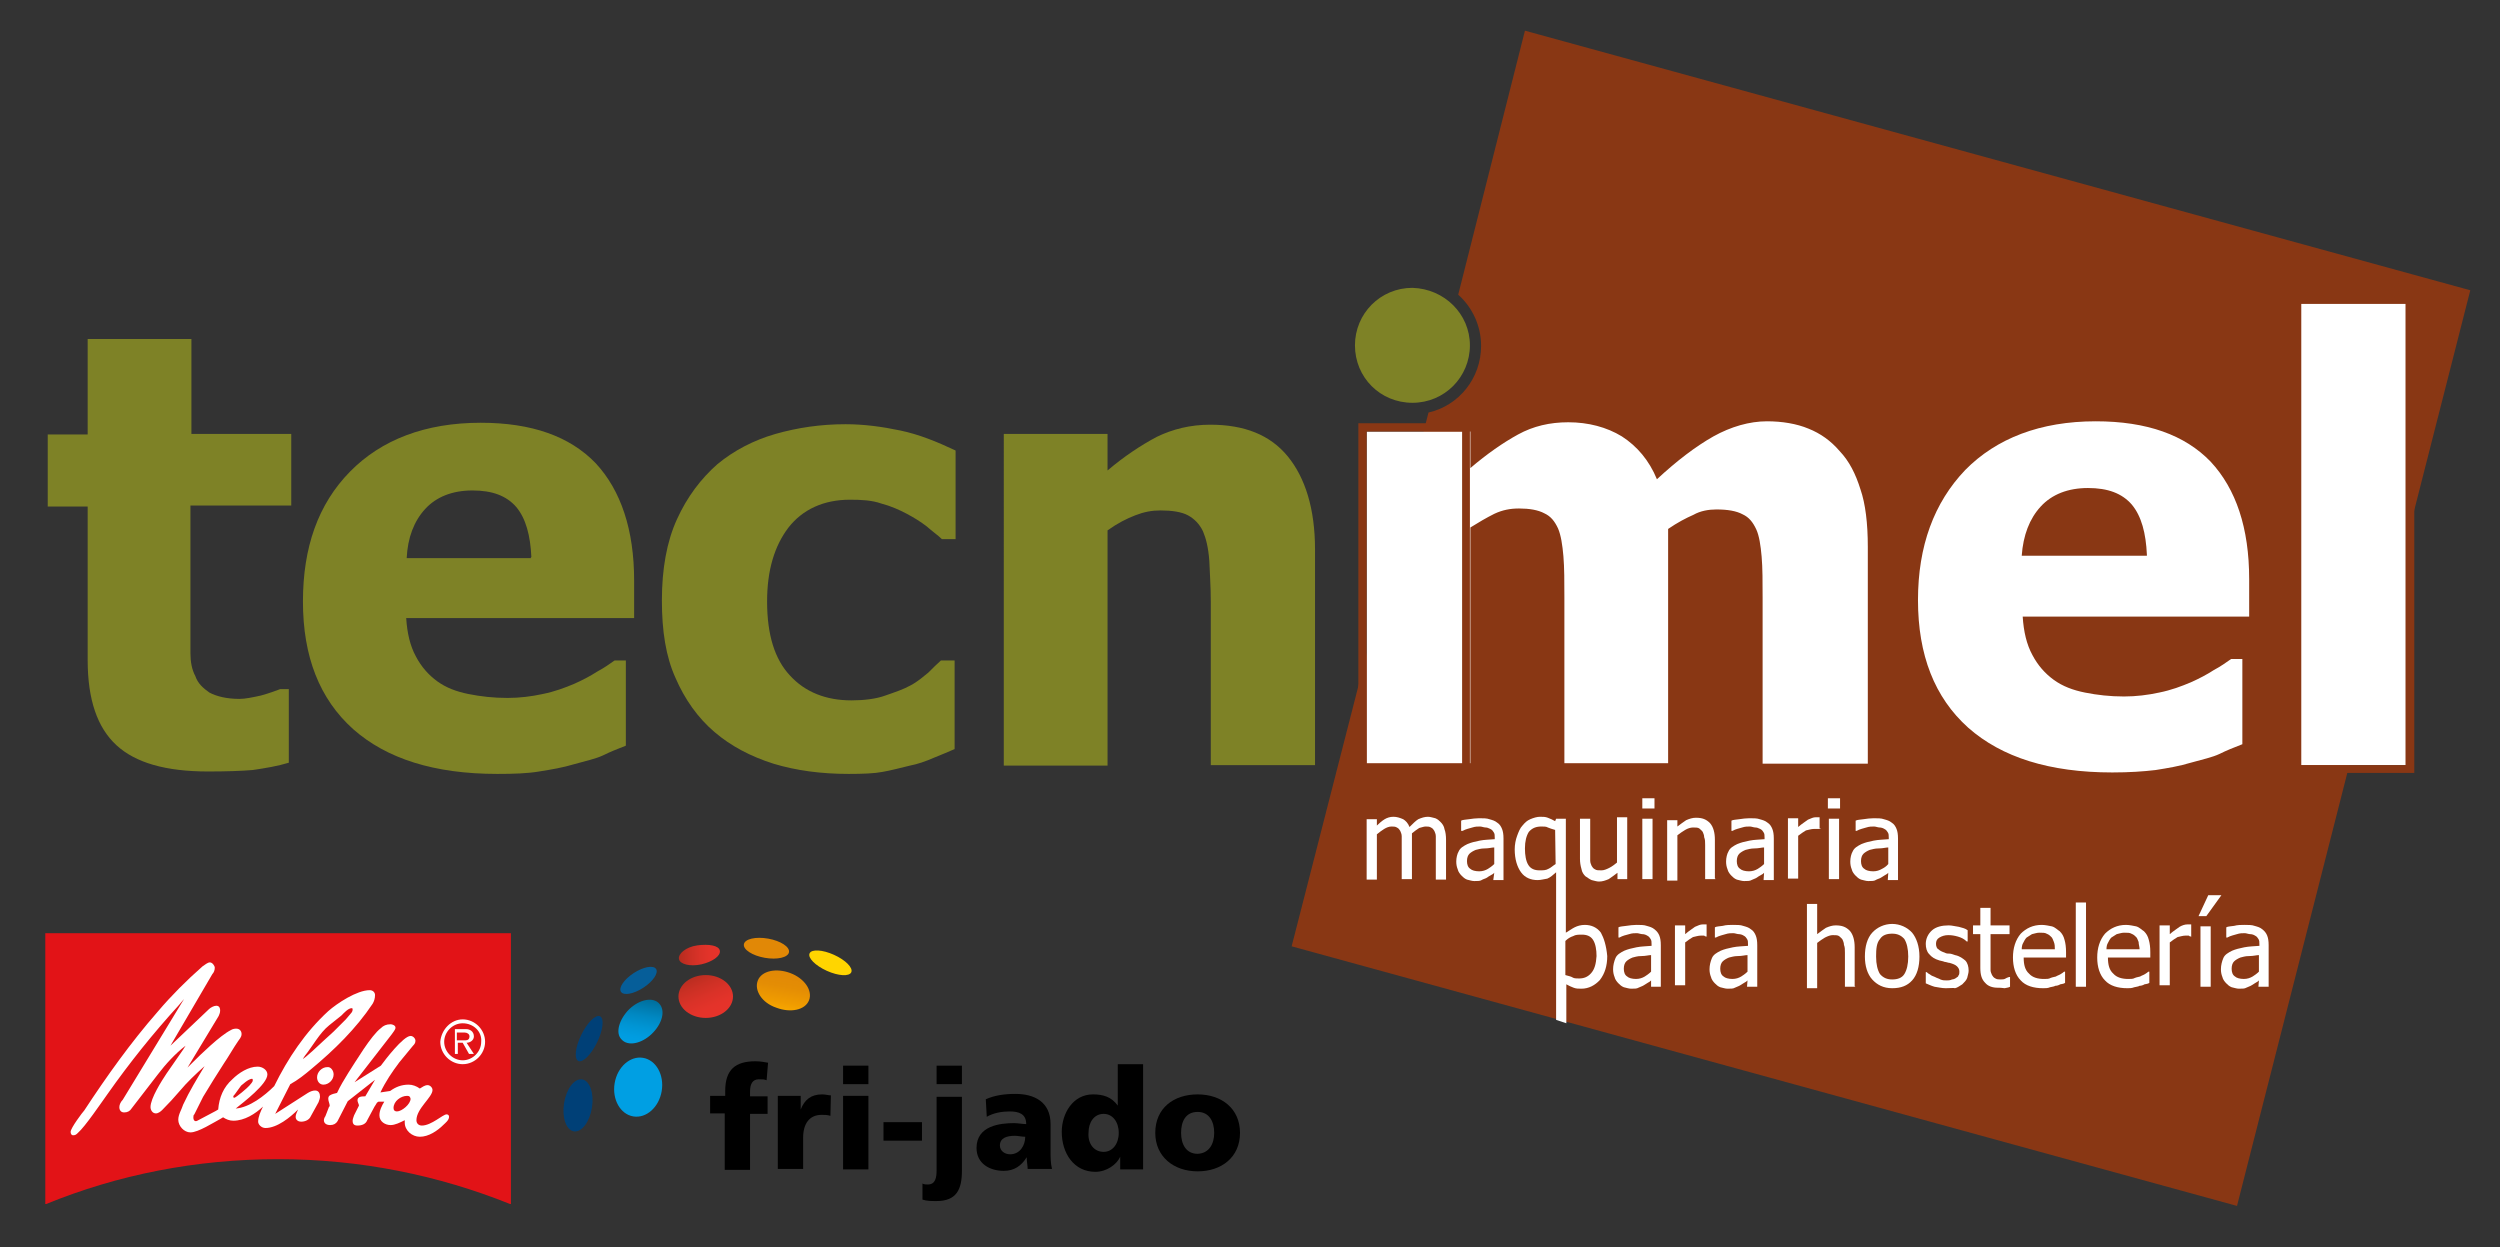
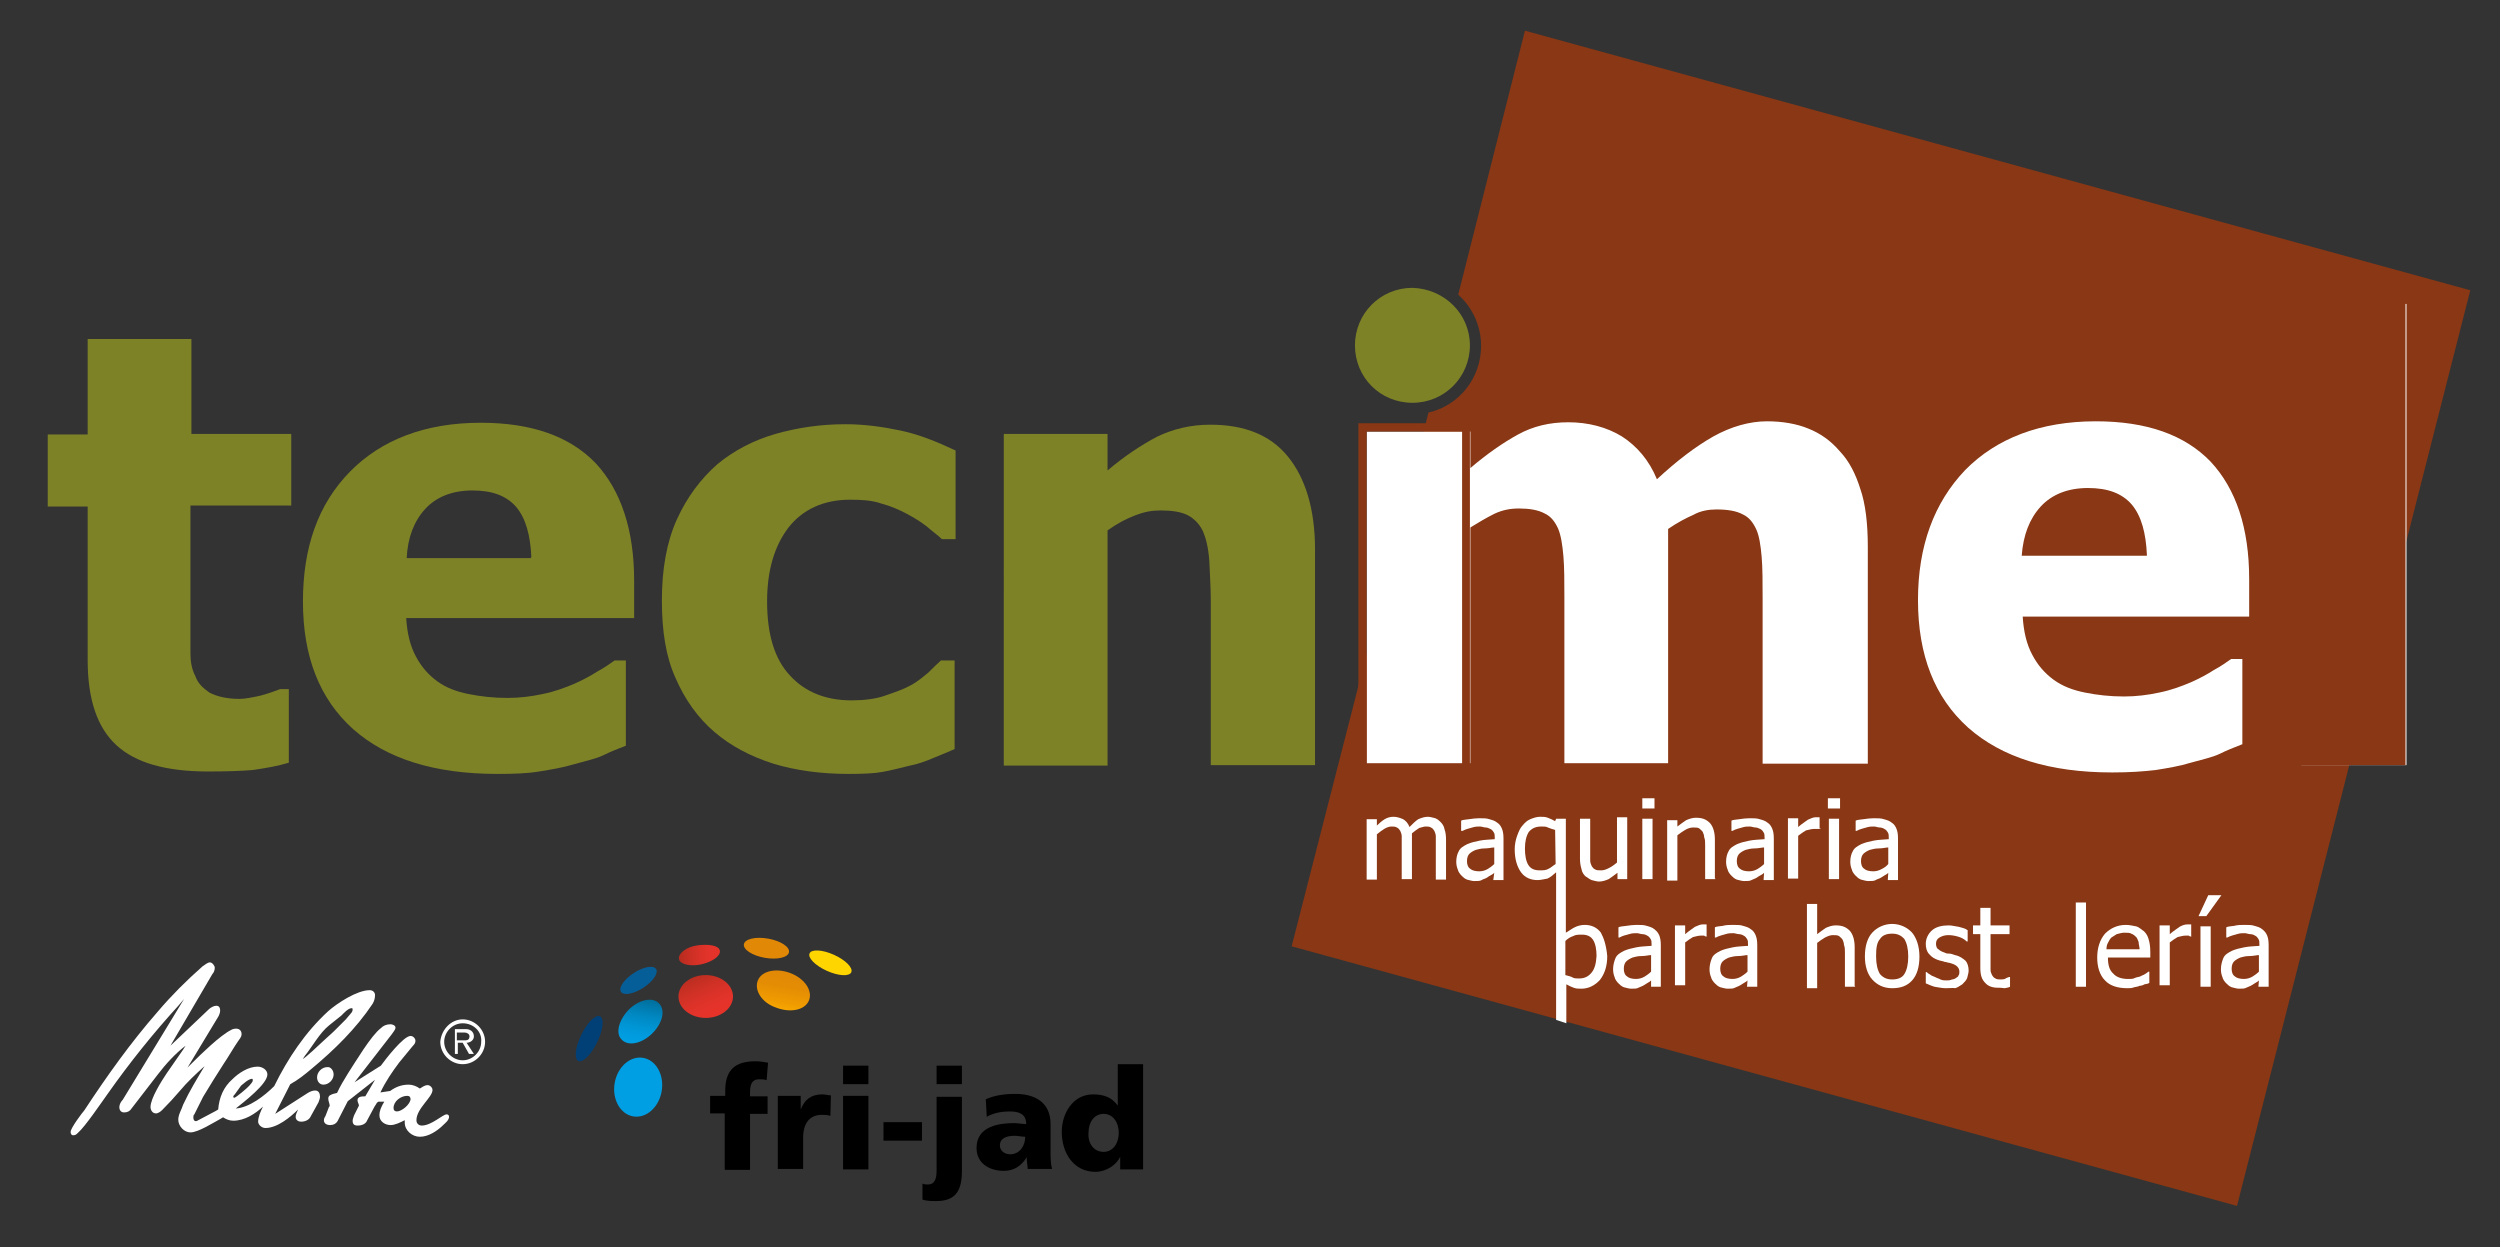
<svg xmlns="http://www.w3.org/2000/svg" version="1.1" id="Capa_1" x="0px" y="0px" viewBox="0 0 513.3 256.1" style="enable-background:new 0 0 513.3 256.1;" xml:space="preserve">
  <rect x="0" y="0" width="513.3" height="256.1" fill="#333333" stroke="none" />
  <style type="text/css">
	.st0{fill:#893714;}
	.st1{fill:#7E8226;}
	.st2{fill:#FFFFFF;}
	.st3{fill:#E21317;}
	.st4{fill:#009FE3;}
	.st5{fill:url(#SVGID_1_);}
	.st6{fill:#004077;}
	.st7{fill:#065E99;}
	.st8{fill:url(#SVGID_2_);}
	.st9{fill:url(#SVGID_3_);}
	.st10{fill:url(#SVGID_4_);}
	.st11{fill:#E18806;}
	.st12{fill:#FFD500;}
</style>
  <path class="st0" d="M313.1,6.3l-13.7,54.2c2.9,2.6,4.7,6.4,4.7,10.5c0,6.7-4.6,12.3-10.8,13.7l-28.1,109.6l194.1,53.3l47.9-188  L313.1,6.3z" />
  <path class="st1" d="M301.8,70.9c0,6.5-5.2,11.8-11.8,11.8s-11.8-5.2-11.8-11.8c0-6.5,5.2-11.8,11.8-11.8  C296.6,59.3,301.8,64.5,301.8,70.9" />
  <path class="st1" d="M42.7,158.4c-8.7,0-14.9-1.8-18.8-5.4c-3.9-3.6-5.9-9.3-5.9-17.5V104H9.8V89.2H18V69.6h21.3v19.5h20.5v14.7  H39.1v24.1c0,2.5,0,4.4,0,6.2c0,1.8,0.3,3.4,1,4.7c0.5,1.5,1.6,2.5,2.9,3.4c1.5,0.8,3.6,1.3,6.2,1.3c1.1,0,2.6-0.3,4.4-0.7  c1.8-0.5,3.1-1,3.9-1.3h1.8v15.1c-2.3,0.7-4.7,1.1-7.4,1.5C49.5,158.3,46.4,158.4,42.7,158.4" />
  <path class="st1" d="M102.1,158.9c-12.9,0-22.7-3.1-29.6-9.2c-6.9-6.2-10.3-14.9-10.3-26.2c0-11.1,3.1-20,9.7-26.7  c6.4-6.5,15.4-10,26.8-10c10.5,0,18.3,2.8,23.6,8.3c5.2,5.6,7.9,13.7,7.9,24.1v7.7H83.4c0.2,3.1,0.8,5.7,2,7.9  c1.1,2.1,2.6,3.8,4.4,5.1s3.9,2.1,6.4,2.6c2.5,0.5,5.1,0.8,8,0.8c2.5,0,4.9-0.3,7.2-0.8c2.5-0.5,4.6-1.3,6.5-2.1  c1.8-0.8,3.3-1.6,4.7-2.5c1.5-0.8,2.6-1.6,3.6-2.3h2.3v17.5c-1.8,0.7-3.3,1.3-4.7,2c-1.5,0.7-3.4,1.1-5.9,1.8  c-2.3,0.7-4.7,1.1-7.2,1.5C108.4,158.8,105.5,158.9,102.1,158.9 M109.1,114.4c-0.2-4.4-1.1-7.9-3.1-10.3c-2-2.3-4.9-3.4-9-3.4  c-4.1,0-7.4,1.3-9.7,3.8s-3.6,5.9-3.8,10.1h25.5V114.4z" />
  <path class="st1" d="M174.2,158.9c-5.6,0-10.8-0.7-15.4-2.1c-4.7-1.5-8.7-3.6-12.1-6.5s-6.1-6.7-8-11.1c-2-4.4-2.8-9.7-2.8-15.9  c0-6.5,1-12.1,3.1-16.7c2.1-4.6,4.9-8.3,8.3-11.3c3.4-2.8,7.4-4.9,11.9-6.2c4.6-1.3,9.3-2,14.4-2c3.8,0,7.5,0.5,11.3,1.3  c3.8,0.8,7.5,2.3,11.3,4.1v18.2h-2.8c-0.8-0.8-2-1.6-3.1-2.6c-1.3-1-2.6-1.8-4.1-2.6s-3.3-1.6-5.2-2.1c-2-0.7-4.1-0.8-6.5-0.8  c-5.4,0-9.7,2-12.6,5.7c-2.9,3.8-4.4,8.8-4.4,15.2c0,6.9,1.6,11.9,4.7,15.2c3.1,3.4,7.4,5.1,12.6,5.1c2.6,0,5.1-0.3,7-1  c2-0.7,3.8-1.3,5.2-2.1c1.5-0.8,2.6-1.8,3.6-2.6c1-1,1.8-1.8,2.6-2.5h2.8v18.2c-1.1,0.5-2.6,1.1-4.3,1.8c-1.6,0.7-3.3,1.3-4.9,1.6  c-2.1,0.5-3.9,1-5.7,1.3C179.6,158.8,177.2,158.9,174.2,158.9" />
  <path class="st1" d="M269.9,157.1h-21.3v-33.7c0-2.8-0.2-5.6-0.3-8.2c-0.2-2.8-0.7-4.7-1.3-6.1c-0.7-1.5-1.8-2.6-3.1-3.3  c-1.3-0.7-3.3-1-5.6-1c-1.8,0-3.4,0.3-5.2,1c-1.8,0.7-3.6,1.6-5.7,3.1v48.3h-21.3V89.1h21.3v7.5c3.4-2.9,6.9-5.2,10.1-6.9  c3.3-1.6,6.9-2.5,11-2.5c7,0,12.3,2.1,15.9,6.5c3.6,4.4,5.6,10.8,5.6,19.1V157.1z" />
  <path class="st2" d="M361.9,156.8v-34c0-3.3,0-6.2-0.2-8.5c-0.2-2.3-0.5-4.3-1.1-5.6c-0.7-1.5-1.5-2.5-2.8-3.1c-1.3-0.7-3.1-1-5.4-1  c-1.6,0-3.3,0.3-4.7,1.1c-1.6,0.7-3.3,1.6-5.2,2.9v48.1h-21.3v-34c0-3.3,0-6.1-0.2-8.5c-0.2-2.3-0.5-4.3-1.1-5.7  c-0.7-1.5-1.5-2.5-2.8-3.1c-1.3-0.7-3.1-1-5.2-1c-1.8,0-3.4,0.3-5.1,1.1c-1.6,0.8-3.3,1.8-4.9,2.8v48.4h-21.3V88.6h21.3v7.5  c3.4-2.9,6.7-5.2,9.8-6.9s6.5-2.5,10.3-2.5c4.1,0,7.9,1,11,2.9c3.1,2,5.6,4.9,7.2,8.8c4.1-3.8,7.9-6.7,11.6-8.8  c3.6-2,7.4-3.1,11-3.1c3.1,0,6.1,0.5,8.5,1.5c2.5,1,4.6,2.5,6.4,4.6c2,2.1,3.3,4.7,4.3,7.9c1,2.9,1.5,6.9,1.5,11.8v44.5H361.9z" />
  <path class="st2" d="M433.7,158.6c-12.9,0-22.7-3.1-29.6-9.2c-6.9-6.2-10.3-14.9-10.3-26.2c0-11.1,3.3-20,9.7-26.7  c6.4-6.5,15.4-10,26.8-10c10.5,0,18.3,2.8,23.6,8.3c5.2,5.6,7.9,13.6,7.9,24.1v7.7h-46.5c0.2,3.1,0.8,5.7,2,7.9  c1.1,2.1,2.6,3.8,4.4,5.1c1.8,1.3,3.9,2.1,6.4,2.6c2.5,0.5,5.1,0.8,8,0.8c2.5,0,4.9-0.3,7.2-0.8c2.5-0.5,4.6-1.3,6.5-2.1  c1.8-0.8,3.3-1.6,4.7-2.5c1.5-0.8,2.6-1.6,3.6-2.3h2.3v17.5c-1.8,0.7-3.3,1.3-4.7,2c-1.5,0.7-3.4,1.1-5.9,1.8  c-2.3,0.7-4.7,1.1-7.2,1.5C440.1,158.4,437.2,158.6,433.7,158.6 M440.8,113.9c-0.2-4.4-1.1-7.9-3.1-10.3c-2-2.3-4.9-3.4-9-3.4  c-4.1,0-7.4,1.3-9.7,3.8c-2.3,2.5-3.6,5.9-3.9,10.1h25.7V113.9z" />
  <rect x="472.5" y="62.4" class="st2" width="21.6" height="94.7" />
  <path class="st0" d="M301.8,159.3h-22.9V86.9h22.9V159.3z M280.6,157.6h19.6v-69h-19.6V157.6z" />
-   <path class="st0" d="M470.5,60.4v98.3h25.2V60.4H470.5z M493.9,157.1H472V62.1h21.9V157.1z" />
+   <path class="st0" d="M470.5,60.4v98.3h25.2H470.5z M493.9,157.1H472V62.1h21.9V157.1z" />
  <path class="st2" d="M294.8,180.5v-7.2c0-0.7,0-1.1,0-1.6s-0.2-0.8-0.3-1.1c-0.2-0.3-0.3-0.5-0.7-0.7c-0.3-0.2-0.7-0.2-1.1-0.2  s-0.8,0.2-1.3,0.3c-0.5,0.3-1,0.7-1.5,1.1c0,0.2,0,0.3,0,0.5c0,0.2,0,0.3,0,0.7v8.2h-2.1v-7.2c0-0.7,0-1.1,0-1.6  c0-0.5-0.2-0.8-0.3-1.1c-0.2-0.3-0.3-0.5-0.7-0.7c-0.3-0.2-0.7-0.2-1.1-0.2c-0.5,0-1,0.2-1.5,0.5c-0.5,0.3-1,0.7-1.5,1.1v9.3h-2.1  v-12.4h2.1v1.3c0.5-0.5,1.1-1,1.6-1.3c0.5-0.3,1.1-0.5,1.8-0.5c0.7,0,1.3,0.2,2,0.5c0.5,0.3,1,0.8,1.3,1.6c0.7-0.7,1.3-1.3,1.8-1.6  c0.7-0.3,1.3-0.5,2-0.5c0.5,0,1,0.2,1.5,0.3c0.5,0.2,0.8,0.5,1.1,0.8c0.3,0.3,0.7,0.8,0.8,1.5c0.2,0.5,0.3,1.3,0.3,2.1v8.2h-2.1  V180.5z" />
  <path class="st2" d="M306.8,179.2c-0.2,0.2-0.3,0.3-0.7,0.5s-0.5,0.3-0.8,0.5c-0.3,0.2-0.8,0.3-1.1,0.5c-0.3,0.2-0.8,0.2-1.5,0.2  c-0.5,0-1-0.2-1.5-0.3c-0.5-0.2-0.8-0.5-1.1-0.8s-0.7-0.8-0.8-1.3c-0.2-0.5-0.3-1-0.3-1.6c0-0.8,0.2-1.6,0.5-2.1  c0.3-0.7,1-1.1,1.8-1.5c0.7-0.3,1.5-0.5,2.5-0.7c1-0.2,2-0.2,3.1-0.3v-0.3c0-0.5,0-0.8-0.2-1.1s-0.3-0.5-0.7-0.7s-0.7-0.3-1-0.3  c-0.3,0-0.8-0.2-1.1-0.2c-0.5,0-1,0-1.6,0.2s-1.3,0.3-2,0.7H300v-2.1c0.3-0.2,1-0.2,1.6-0.3s1.5-0.2,2.1-0.2c0.8,0,1.6,0,2.1,0.2  c0.7,0.2,1.1,0.3,1.6,0.7c0.5,0.3,0.8,0.8,1,1.3c0.2,0.5,0.3,1.1,0.3,2v8.5h-2.1L306.8,179.2L306.8,179.2z M306.8,177.4V174  c-0.5,0-1.1,0.2-2,0.2c-0.8,0-1.3,0.2-1.8,0.3c-0.5,0.2-1,0.5-1.3,0.8s-0.5,0.8-0.5,1.5s0.2,1.3,0.7,1.6c0.3,0.3,1,0.5,1.8,0.5  c0.7,0,1.3-0.2,1.8-0.5C305.8,178.2,306.3,177.9,306.8,177.4" />
  <path class="st2" d="M334.2,180.5h-2.1v-1.3c-0.7,0.5-1.3,1-1.8,1.3c-0.7,0.3-1.3,0.5-2,0.5c-0.5,0-1-0.2-1.5-0.3  c-0.5-0.2-0.8-0.5-1.3-0.8c-0.3-0.3-0.7-0.8-0.8-1.5c-0.2-0.7-0.3-1.3-0.3-2.1v-8.2h2.1v7c0,0.7,0,1.1,0,1.6c0,0.5,0.2,0.8,0.3,1.1  c0.2,0.3,0.3,0.5,0.7,0.7c0.3,0.2,0.7,0.2,1.3,0.2c0.5,0,1-0.2,1.6-0.5s1.1-0.7,1.6-1.1v-9.3h2.1V180.5z" />
  <path class="st2" d="M339.5,166h-2.3v-2.1h2.5v2.1H339.5z M339.3,180.5h-2.1v-12.4h2.1V180.5z" />
  <path class="st2" d="M352.2,180.5h-2.1v-7c0-0.7,0-1.1-0.2-1.6c0-0.5-0.2-0.8-0.3-1.1c-0.2-0.3-0.5-0.5-0.7-0.7  c-0.3-0.2-0.7-0.2-1.3-0.2c-0.5,0-1.1,0.2-1.6,0.5s-1.1,0.7-1.6,1.1v9.3h-2.1v-12.4h2.1v1.3c0.7-0.5,1.3-1,1.8-1.3  c0.7-0.3,1.3-0.5,2-0.5c1.3,0,2.1,0.3,2.9,1.1c0.7,0.8,1,2,1,3.4v8H352.2z" />
  <path class="st2" d="M362.2,179.2c-0.2,0.2-0.3,0.3-0.7,0.5s-0.5,0.3-0.8,0.5c-0.3,0.2-0.7,0.3-1.1,0.5c-0.3,0.2-0.8,0.2-1.5,0.2  c-0.5,0-1-0.2-1.5-0.3c-0.5-0.2-0.8-0.5-1.1-0.8s-0.7-0.8-0.8-1.3c-0.2-0.5-0.3-1-0.3-1.6c0-0.8,0.2-1.6,0.5-2.1  c0.3-0.7,1-1.1,1.8-1.5c0.7-0.3,1.5-0.5,2.5-0.7c1-0.2,2-0.2,3.1-0.3v-0.3c0-0.5,0-0.8-0.2-1.1c-0.2-0.3-0.3-0.5-0.7-0.7  s-0.7-0.3-1-0.3c-0.3,0-0.8-0.2-1.1-0.2c-0.5,0-1,0-1.6,0.2s-1.3,0.3-2,0.7h-0.2v-2.1c0.3-0.2,1-0.2,1.6-0.3s1.5-0.2,2.1-0.2  c0.8,0,1.6,0,2.1,0.2c0.7,0.2,1.1,0.3,1.6,0.7c0.5,0.3,0.8,0.8,1,1.3c0.2,0.5,0.3,1.1,0.3,2v8.5h-2.1L362.2,179.2L362.2,179.2z   M362.2,177.4V174c-0.5,0-1.1,0.2-2,0.2c-0.8,0-1.3,0.2-1.8,0.3c-0.5,0.2-1,0.5-1.3,0.8s-0.5,0.8-0.5,1.5s0.2,1.3,0.7,1.6  c0.3,0.3,1,0.5,1.8,0.5c0.7,0,1.3-0.2,1.8-0.5C361.2,178.2,361.7,177.9,362.2,177.4" />
  <path class="st2" d="M373.8,170.2L373.8,170.2c-0.3,0-0.5,0-0.7,0c-0.2,0-0.3,0-0.7,0c-0.5,0-1.1,0.2-1.6,0.3  c-0.5,0.3-1.1,0.7-1.6,1.1v8.8h-2.1v-12.4h2.1v1.8c0.8-0.7,1.5-1.1,2-1.5c0.7-0.3,1.1-0.5,1.6-0.5c0.2,0,0.3,0,0.5,0s0.2,0,0.3,0  v2.3H373.8z" />
  <path class="st2" d="M377.8,166h-2.5v-2.1h2.5V166z M377.6,180.5h-2.1v-12.4h2.1V180.5z" />
  <path class="st2" d="M387.7,179.2c-0.2,0.2-0.3,0.3-0.7,0.5c-0.3,0.2-0.5,0.3-0.8,0.5c-0.3,0.2-0.8,0.3-1.1,0.5  c-0.3,0.2-0.8,0.2-1.5,0.2c-0.5,0-1-0.2-1.5-0.3c-0.5-0.2-0.8-0.5-1.1-0.8s-0.7-0.8-0.8-1.3c-0.2-0.5-0.3-1-0.3-1.6  c0-0.8,0.2-1.6,0.5-2.1c0.3-0.7,1-1.1,1.8-1.5c0.7-0.3,1.5-0.5,2.5-0.7c1-0.2,2-0.2,3.1-0.3v-0.3c0-0.5,0-0.8-0.2-1.1  s-0.3-0.5-0.7-0.7c-0.3-0.2-0.7-0.3-1-0.3c-0.3,0-0.8-0.2-1.1-0.2c-0.5,0-1,0-1.6,0.2s-1.3,0.3-2,0.7H381v-2.1  c0.3-0.2,1-0.2,1.6-0.3s1.5-0.2,2.1-0.2c0.8,0,1.6,0,2.1,0.2c0.7,0.2,1.1,0.3,1.6,0.7c0.5,0.3,0.8,0.8,1,1.3c0.2,0.5,0.3,1.1,0.3,2  v8.5h-2.1L387.7,179.2L387.7,179.2z M387.7,177.4V174c-0.5,0-1.1,0.2-2,0.2c-0.8,0-1.3,0.2-1.8,0.3c-0.5,0.2-1,0.5-1.3,0.8  s-0.5,0.8-0.5,1.5s0.2,1.3,0.7,1.6c0.3,0.3,1,0.5,1.8,0.5c0.7,0,1.3-0.2,1.8-0.5C386.8,178.2,387.3,177.9,387.7,177.4" />
  <path class="st2" d="M328.7,191.5c-0.8-1.1-2-1.6-3.3-1.6c-0.8,0-1.5,0.2-2.1,0.5s-1.1,0.7-1.8,1.1v-0.7l0,0v-22.7h-2l-0.2,0.5  c-0.5-0.3-1-0.5-1.5-0.7s-1-0.2-1.6-0.2s-1.3,0.2-2,0.5c-0.7,0.3-1.1,0.7-1.6,1.3c-0.5,0.5-0.8,1.3-1.1,2.1  c-0.3,0.8-0.5,1.8-0.5,2.8c0,2,0.5,3.6,1.3,4.7c0.8,1.1,2,1.6,3.4,1.6c0.7,0,1.3-0.2,2-0.3c0.7-0.3,1.1-0.7,1.8-1.3v11l0,0v19.3  l2.1,0.7v-8c0.5,0.3,1,0.5,1.5,0.7c0.5,0.2,1,0.2,1.6,0.2c1.5,0,2.8-0.7,3.8-1.8c1-1.3,1.5-2.9,1.5-4.9  C329.8,194.1,329.3,192.6,328.7,191.5 M319.4,177.4c-0.5,0.3-1,0.8-1.5,1c-0.5,0.3-1.1,0.3-1.8,0.3c-1,0-1.8-0.3-2.3-1.1  c-0.5-0.8-0.7-2-0.7-3.4c0-1.5,0.3-2.6,0.8-3.4c0.7-0.8,1.5-1.1,2.6-1.1c0.5,0,1,0,1.3,0.2c0.5,0.2,0.8,0.3,1.5,0.5L319.4,177.4  L319.4,177.4z M326.7,199.8c-0.7,0.8-1.5,1.1-2.5,1.1c-0.5,0-1,0-1.3-0.2c-0.3-0.2-0.8-0.3-1.5-0.5v-7c0.5-0.5,1-0.8,1.6-1  c0.5-0.3,1.1-0.3,1.8-0.3c1,0,1.8,0.3,2.3,1.1c0.5,0.8,0.7,2,0.7,3.3C327.7,197.9,327.4,199,326.7,199.8" />
  <path class="st2" d="M339,201.3c-0.2,0.2-0.3,0.3-0.7,0.5c-0.3,0.2-0.5,0.3-0.8,0.5c-0.3,0.2-0.7,0.3-1.1,0.5  c-0.3,0.2-0.8,0.2-1.5,0.2c-0.5,0-1-0.2-1.5-0.3c-0.5-0.2-0.8-0.5-1.1-0.8s-0.7-0.8-0.8-1.3c-0.2-0.5-0.3-1-0.3-1.6  c0-0.8,0.2-1.6,0.5-2.3c0.3-0.7,1-1.1,1.8-1.5c0.7-0.3,1.5-0.5,2.5-0.7c1-0.2,2-0.2,3.1-0.3v-0.3c0-0.5,0-0.8-0.2-1.1  s-0.3-0.5-0.7-0.7c-0.3-0.2-0.7-0.3-1-0.3s-0.8-0.2-1.1-0.2c-0.5,0-1,0-1.6,0.2c-0.7,0.2-1.3,0.3-2,0.7h-0.2v-2.1  c0.3-0.2,1-0.2,1.6-0.3s1.5-0.2,2.1-0.2c0.8,0,1.6,0,2.1,0.2c0.7,0.2,1.1,0.3,1.6,0.7s0.8,0.8,1,1.3c0.2,0.5,0.3,1.1,0.3,2v8.5H339  L339,201.3L339,201.3z M339,199.5v-3.4c-0.5,0-1.1,0.2-2,0.2s-1.3,0.2-1.8,0.3c-0.5,0.2-1,0.5-1.3,0.8c-0.3,0.3-0.5,0.8-0.5,1.5  c0,0.7,0.2,1.3,0.7,1.6c0.3,0.3,1,0.5,1.8,0.5c0.7,0,1.3-0.2,1.8-0.5C338,200.3,338.5,200,339,199.5" />
  <path class="st2" d="M350.6,192.3L350.6,192.3c-0.3,0-0.5,0-0.7-0.2c-0.2,0-0.3,0-0.7,0c-0.5,0-1.1,0.2-1.6,0.3  c-0.5,0.3-1.1,0.7-1.6,1.1v8.8h-2.1V190h2.1v1.8c0.8-0.7,1.5-1.1,2-1.5c0.7-0.3,1.1-0.5,1.6-0.5c0.2,0,0.3,0,0.5,0s0.2,0,0.3,0v2.5  H350.6z" />
  <path class="st2" d="M358.8,201.3c-0.2,0.2-0.3,0.3-0.7,0.5c-0.3,0.2-0.5,0.3-0.8,0.5c-0.3,0.2-0.7,0.3-1.1,0.5  c-0.3,0.2-0.8,0.2-1.5,0.2c-0.5,0-1-0.2-1.5-0.3c-0.5-0.2-0.8-0.5-1.1-0.8s-0.7-0.8-0.8-1.3c-0.2-0.5-0.3-1-0.3-1.6  c0-0.8,0.2-1.6,0.5-2.3c0.3-0.7,1-1.1,1.8-1.5c0.7-0.3,1.5-0.5,2.5-0.7c1-0.2,2-0.2,3.1-0.3v-0.3c0-0.5,0-0.8-0.2-1.1  s-0.3-0.5-0.7-0.7c-0.3-0.2-0.7-0.3-1-0.3c-0.3,0-0.8-0.2-1.1-0.2c-0.5,0-1,0-1.6,0.2s-1.3,0.3-2,0.7h-0.2v-2.1  c0.3-0.2,1-0.2,1.6-0.3c0.7-0.2,1.5-0.2,2.1-0.2c0.8,0,1.6,0,2.1,0.2c0.7,0.2,1.1,0.3,1.6,0.7c0.5,0.3,0.8,0.8,1,1.3  c0.2,0.5,0.3,1.1,0.3,2v8.5h-2.1L358.8,201.3L358.8,201.3z M358.8,199.5v-3.4c-0.5,0-1.1,0.2-2,0.2c-0.8,0-1.3,0.2-1.8,0.3  c-0.5,0.2-1,0.5-1.3,0.8c-0.3,0.3-0.5,0.8-0.5,1.5c0,0.7,0.2,1.3,0.7,1.6c0.3,0.3,1,0.5,1.8,0.5c0.7,0,1.3-0.2,1.8-0.5  C357.8,200.3,358.3,200,358.8,199.5" />
  <path class="st2" d="M380.9,202.6h-2.1v-7c0-0.7,0-1.1-0.2-1.6c0-0.5-0.2-0.8-0.3-1.1c-0.2-0.3-0.5-0.5-0.7-0.7  c-0.3-0.2-0.7-0.2-1.3-0.2c-0.5,0-1,0.2-1.6,0.5c-0.5,0.3-1.1,0.7-1.6,1.1v9.3h-2.1v-17.3h2.1v6.2c0.7-0.5,1.3-1,1.8-1.3  c0.7-0.3,1.3-0.5,2-0.5c1.3,0,2.1,0.3,2.9,1.1c0.7,0.8,1,2,1,3.4v8H380.9z" />
  <path class="st2" d="M394.1,196.4c0,2.1-0.5,3.8-1.5,4.9s-2.3,1.6-4.1,1.6c-1.8,0-3.1-0.7-4.1-1.8c-1-1.1-1.5-2.8-1.5-4.7  c0-2.1,0.5-3.8,1.5-4.9c1-1.1,2.5-1.8,4.1-1.8c1.6,0,3.1,0.7,4.1,1.8C393.5,192.6,394.1,194.3,394.1,196.4 M391.8,196.4  c0-1.6-0.3-2.8-0.8-3.6c-0.7-0.8-1.5-1.1-2.5-1.1c-1.1,0-2,0.3-2.5,1.1c-0.7,0.8-0.8,2-0.8,3.6s0.3,2.8,0.8,3.6  c0.7,0.8,1.5,1.1,2.5,1.1c1.1,0,2-0.3,2.5-1.1C391.5,199.2,391.8,198,391.8,196.4" />
  <path class="st2" d="M399.5,202.9c-0.8,0-1.6-0.2-2.3-0.3c-0.7-0.2-1.3-0.5-1.8-0.7v-2.3h0.2c0.2,0.2,0.3,0.3,0.7,0.5  c0.2,0.2,0.5,0.3,1,0.5c0.3,0.2,0.8,0.3,1.1,0.5c0.5,0.2,0.8,0.2,1.3,0.2c0.3,0,0.7,0,1.1-0.2c0.3,0,0.7-0.2,0.8-0.3  c0.3-0.2,0.5-0.3,0.5-0.5c0.2-0.2,0.2-0.5,0.2-0.8c0-0.5-0.2-0.8-0.5-1.1c-0.3-0.3-0.8-0.5-1.5-0.7c-0.3,0-0.7-0.2-1-0.2  c-0.5-0.2-0.8-0.2-1.1-0.3c-1-0.3-1.6-0.7-2.1-1.3c-0.5-0.5-0.7-1.3-0.7-2.1c0-1.1,0.5-2.1,1.3-2.8c0.8-0.7,2-1,3.4-1  c0.7,0,1.3,0.2,2.1,0.3c0.7,0.2,1.3,0.3,1.8,0.7v2.3h-0.2c-0.5-0.5-1.1-0.8-1.8-1s-1.3-0.3-2-0.3c-0.7,0-1.3,0.2-1.8,0.5  c-0.5,0.3-0.7,0.7-0.7,1.3c0,0.5,0.2,1,0.5,1.1c0.3,0.3,0.7,0.5,1.3,0.7c0.3,0.2,0.7,0.2,1,0.2c0.3,0,0.8,0.2,1.1,0.3  c1,0.2,1.6,0.7,2.1,1.1c0.5,0.5,0.7,1.3,0.7,2.1c0,0.5-0.2,1-0.3,1.5c-0.2,0.5-0.5,0.8-1,1.3c-0.5,0.3-1,0.7-1.5,0.8  C401.2,202.8,400.5,202.9,399.5,202.9" />
  <path class="st2" d="M410.2,202.8c-1.1,0-2-0.3-2.6-1c-0.7-0.7-1-1.6-1-3.1v-6.9h-1.5V190h1.5v-3.6h2.1v3.6h3.9v1.8h-3.9v5.9  c0,0.7,0,1.1,0,1.5s0.2,0.7,0.3,1c0.2,0.3,0.3,0.5,0.7,0.7c0.3,0.2,0.7,0.2,1.1,0.2c0.3,0,0.7,0,1-0.2c0.3-0.2,0.5-0.2,0.7-0.3h0.2  v2c-0.3,0.2-0.8,0.2-1.1,0.3C411,202.8,410.5,202.8,410.2,202.8" />
-   <path class="st2" d="M419.5,202.9c-2,0-3.6-0.5-4.6-1.6c-1.1-1.1-1.6-2.8-1.6-4.7s0.5-3.6,1.6-4.9c1.1-1.1,2.5-1.8,4.3-1.8  c0.8,0,1.5,0.2,2.1,0.3c0.7,0.2,1.1,0.7,1.6,1c0.5,0.5,0.8,1,1,1.8c0.2,0.7,0.3,1.5,0.3,2.5v1.1h-8.7c0,1.5,0.3,2.6,1.1,3.3  c0.7,0.8,1.8,1.1,3.1,1.1c0.5,0,1,0,1.3-0.2c0.5-0.2,0.8-0.2,1.1-0.3c0.3-0.2,0.7-0.3,1-0.5c0.3-0.2,0.5-0.3,0.7-0.5h0.2v2.3  c-0.3,0.2-0.5,0.2-1,0.3c-0.3,0.2-0.7,0.3-1,0.3c-0.3,0.2-0.8,0.2-1.1,0.3C420.5,202.9,420,202.9,419.5,202.9 M421.9,194.9  c0-0.5,0-1-0.2-1.5c-0.2-0.5-0.3-0.8-0.5-1c-0.3-0.3-0.5-0.5-1-0.7c-0.3-0.2-0.8-0.2-1.5-0.2c-0.5,0-1,0.2-1.5,0.3  c-0.3,0.2-0.8,0.5-1.1,0.7c-0.3,0.3-0.5,0.7-0.7,1.1c-0.2,0.3-0.3,0.8-0.3,1.3h6.7V194.9z" />
  <rect x="426.2" y="185.3" class="st2" width="2.1" height="17.3" />
  <path class="st2" d="M436.8,202.9c-2,0-3.6-0.5-4.6-1.6c-1.1-1.1-1.6-2.8-1.6-4.7s0.5-3.6,1.6-4.9c1.1-1.1,2.5-1.8,4.3-1.8  c0.8,0,1.5,0.2,2.1,0.3c0.7,0.2,1.1,0.7,1.6,1c0.5,0.5,0.8,1,1,1.8c0.2,0.7,0.3,1.5,0.3,2.5v1.1h-8.7c0,1.5,0.3,2.6,1.1,3.3  c0.7,0.8,1.8,1.1,3.1,1.1c0.5,0,1,0,1.3-0.2c0.5-0.2,0.8-0.2,1.1-0.3c0.3-0.2,0.7-0.3,1-0.5s0.5-0.3,0.7-0.5h0.2v2.3  c-0.3,0.2-0.5,0.2-1,0.3c-0.3,0.2-0.7,0.3-1,0.3c-0.3,0.2-0.8,0.2-1.1,0.3C437.7,202.9,437.3,202.9,436.8,202.9 M439.3,194.9  c0-0.5-0.2-1-0.2-1.5c-0.2-0.5-0.3-0.8-0.5-1c-0.3-0.3-0.5-0.5-1-0.7c-0.3-0.2-0.8-0.2-1.5-0.2c-0.5,0-1,0.2-1.5,0.3  c-0.3,0.2-0.8,0.5-1.1,0.7c-0.3,0.3-0.5,0.7-0.7,1.1c-0.2,0.3-0.3,0.8-0.3,1.3h6.7V194.9z" />
  <path class="st2" d="M450.1,192.3L450.1,192.3c-0.3,0-0.5,0-0.7-0.2c-0.2,0-0.3,0-0.7,0c-0.5,0-1.1,0.2-1.6,0.3  c-0.5,0.3-1.1,0.7-1.6,1.1v8.8h-2.1V190h2.1v1.8c0.8-0.7,1.5-1.1,2-1.5c0.5-0.3,1.1-0.5,1.6-0.5c0.2,0,0.3,0,0.5,0  c0.2,0,0.2,0,0.3,0v2.5H450.1z" />
  <path class="st2" d="M456.1,183.8l-3.1,4.3h-1.6l2-4.3H456.1z M453.9,202.6h-2.1v-12.4h2.1V202.6z" />
  <path class="st2" d="M463.8,201.3c-0.2,0.2-0.3,0.3-0.7,0.5c-0.3,0.2-0.5,0.3-0.8,0.5c-0.3,0.2-0.7,0.3-1.1,0.5  c-0.3,0.2-0.8,0.2-1.5,0.2c-0.5,0-1-0.2-1.5-0.3c-0.5-0.2-0.8-0.5-1.1-0.8c-0.3-0.3-0.7-0.8-0.8-1.3c-0.2-0.5-0.3-1-0.3-1.6  c0-0.8,0.2-1.6,0.5-2.3c0.3-0.7,1-1.1,1.8-1.5c0.7-0.3,1.5-0.5,2.5-0.7c1-0.2,2-0.2,3.1-0.3v-0.3c0-0.5,0-0.8-0.2-1.1  c-0.2-0.3-0.3-0.5-0.7-0.7c-0.3-0.2-0.7-0.3-1-0.3s-0.8-0.2-1.1-0.2c-0.5,0-1,0-1.6,0.2s-1.3,0.3-2,0.7h-0.2v-2.1  c0.3-0.2,1-0.2,1.6-0.3c0.7-0.2,1.5-0.2,2.1-0.2c0.8,0,1.6,0,2.1,0.2c0.7,0.2,1.1,0.3,1.6,0.7s0.8,0.8,1,1.3c0.2,0.5,0.3,1.1,0.3,2  v8.5h-2.1L463.8,201.3L463.8,201.3z M463.8,199.5v-3.4c-0.5,0-1.1,0.2-2,0.2s-1.3,0.2-1.8,0.3c-0.5,0.2-1,0.5-1.3,0.8  c-0.3,0.3-0.5,0.8-0.5,1.5c0,0.7,0.2,1.3,0.7,1.6c0.3,0.3,1,0.5,1.8,0.5c0.7,0,1.3-0.2,1.8-0.5C462.8,200.3,463.3,200,463.8,199.5" />
  <g>
-     <path class="st3" d="M57.1,238c16.9,0,32.9,3.3,47.6,9.2h0.2v-55.6H9.3v55.6h0.2C24.2,241.2,40.2,238,57.1,238z" />
    <g>
      <path class="st2" d="M66.2,213.9l2.3-2.1l2.5-2.5l1.1-1.3c0.2-0.2,0.3-0.5,0.3-0.7c0-0.2,0-0.3-0.2-0.3c-0.7,0-1.6,1-2.1,1.5    l-2.5,2c-2,1.6-3.4,4.3-5.1,6.4c0,0.2-0.3,0.3-0.3,0.5C62.6,217.3,65.9,214.2,66.2,213.9 M49.5,222.9l-1.3,1.8    c-0.2,0.2-0.3,0.3-0.3,0.5c0,0,0,0.2,0.2,0.2c0.3,0,2.8-2.1,3.1-2.5s0.7-0.7,0.7-1.1c0-0.2,0-0.3-0.2-0.3    C50.9,221.6,49.9,222.6,49.5,222.9 M37.8,205.1l-1.1,1.3c-5.2,5.7-10.1,11.8-14.6,18.2c-1.3,1.8-4.6,6.7-6.1,8    c-0.3,0.3-0.5,0.5-1,0.5c-0.3,0-0.5-0.3-0.5-0.7c0-0.8,2.5-4.1,2.8-4.4c4.6-7,9.5-13.9,15.1-20.3c2.8-3.3,5.9-6.4,9.2-9.3    c0.5-0.3,1-0.8,1.5-0.8c0.5,0,1,0.7,1,1.1c0,0.5-0.2,1-0.5,1.3L35,214.7l7.9-7.5c0.3-0.3,1-0.7,1.5-0.7c0.5,0,0.8,0.3,0.8,1    c0,0.5-0.2,0.8-0.3,1.1l-6.4,10.6l1-1c1.8-1.8,5.7-5.6,7.9-6.7c0.3-0.2,0.7-0.3,1.1-0.3c0.7,0,1.1,0.5,1.1,1.1    c0,0.7-0.5,1.1-0.8,1.6c-0.7,1-2.1,3.4-2.8,4.4c-1.5,2.3-2.9,4.6-4.3,6.9l-1.8,3.6c-0.2,0.2-0.2,0.3-0.2,0.7s0.2,0.7,0.5,0.7    c0.2,0,0.5-0.2,0.7-0.3l3.4-1.8l0.5-0.3c0.2-2.5,1.1-4.6,2.9-6.2c1.3-1.3,3.3-2.6,5.2-2.6c1,0,2,0.7,2,1.6c0,2-4.9,5.7-6.5,7    c2.8-0.2,5.9-2.6,7.9-4.6c2.8-5.7,6.4-11.1,11.1-15.4c1.8-1.6,5.9-4.3,8.5-4.3c0.7,0,1.1,0.5,1.1,1c0,0.7-0.2,1.3-0.5,1.8    c-3.4,5.1-7.9,9.5-12.6,13.4c-1.3,1.1-2.8,2.3-4.3,3.1l-3.1,6.1l6.7-4.3c0.5-0.3,1-0.5,1.5-0.5c0.8,0,1,0.7,1,1.3    c0,0.3-0.2,0.8-0.3,1.1l-1.6,2.9c-0.3,0.7-1.1,1.1-2,1.1c-0.5,0-1.1-0.3-1.1-1c0-0.5,0.3-1,0.5-1.5c-1.6,1.6-4.3,3.8-6.7,3.8    c-0.8,0-1.5-0.7-1.5-1.3c0-1,0.5-2.1,1-3.1c-1.6,1.5-3.8,2.9-6.1,2.9c-0.8,0-1.5-0.3-2.1-0.7l-0.5,0.3c-1.5,0.8-4.6,2.8-6.2,2.8    c-1.3,0-2.5-1.3-2.5-2.6c0-1.1,0.7-2.1,1-3.1c1.3-2.8,2.9-5.4,4.4-7.9c-1.8,1.6-3.6,3.3-5.1,5.1c-1.1,1.3-2.3,2.6-3.6,3.9    c-0.3,0.3-0.8,0.7-1.3,0.7c-0.7,0-1.1-0.7-1.1-1.3c0-1.8,2.3-5.4,3.3-6.9l3.4-4.9l0.5-0.8c-2.1,1.6-4.1,3.8-5.7,5.9l-5.4,7    c-0.3,0.5-0.8,0.8-1.5,0.8s-1-0.5-1-1.1c0-0.5,0.3-1.1,0.7-1.5L37.8,205.1z" />
      <path class="st2" d="M68.5,220.6c0,1.1-1,2.1-2.1,2.1c-0.8,0-1.3-0.7-1.3-1.5c0-1.1,1-2.1,2.1-2.1C67.9,219,68.5,219.8,68.5,220.6    " />
      <path class="st2" d="M83.6,225c-1.3,0-2.8,1.1-2.8,2.5c0,0.5,0.3,0.7,0.7,0.7c1,0,2.8-1.5,2.8-2.6C84.2,225.2,84.1,225,83.6,225     M72.8,222.2l5.4-3.4c0.8-1.1,4.6-6.1,6.1-6.1c0.5,0,1,0.5,1,1s-0.3,0.8-0.5,1l-2.8,3.4c-1.5,2-2.8,3.9-3.9,6.2l2-0.3    c1.1-0.8,2.3-1.3,3.8-1.3c0.8,0,1.6,0.3,2.3,0.8c0.5-0.3,1-0.7,1.6-0.7c0.5,0,1,0.5,1,1c0,1.5-3.3,3.8-3.3,6.2    c0,0.7,0.5,1.1,1.1,1.1c2,0,4.3-2.3,5.1-2.3c0.3,0,0.5,0.2,0.5,0.5c0,0.7-0.8,1.3-1.1,1.6c-1.3,1.3-3.1,2.5-4.9,2.5    c-1.6,0-3.1-1.3-3.1-2.9c0-0.2,0-0.3,0-0.5c-1,0.5-2,1-2.9,1c-1.1,0-2.3-0.7-2.3-2c0-1,0.5-2,1-2.8h-1h-0.2l-0.3,0.2l-0.3,0.5    l-0.2,0.3l-1.5,2.8c-0.3,0.8-1.1,1.1-2,1.1c-0.7,0-1-0.3-1-1c0-0.3,0.2-0.8,0.3-1.1l1-2V227c0-0.3-0.3-0.7-0.3-1.1    c0-0.8,1-0.8,1.6-0.8l2-3.4l-5.6,4.4l-2.1,4.1c-0.3,0.5-0.8,0.8-1.5,0.8s-1.3-0.3-1.3-1c0-0.3,0.2-0.7,0.3-0.8l0.7-1.8    c0-0.2,0.2-0.2,0.2-0.3c0-0.5-0.3-1-0.3-1.5c0-0.7,0.5-0.8,1-1l0.8-0.2c0.7-1.5,1.5-2.8,2.3-4.1c1.5-2.3,4.7-7.7,6.7-9.2    c0.5-0.5,1.1-0.8,2-0.8c0.3,0,1,0.2,1,0.7c0,0.3-0.2,0.5-0.3,0.7l-0.5,0.7L72.8,222.2z" />
      <path class="st2" d="M95,210.1c-2.1,0-3.8,1.8-3.8,3.8c0,2.1,1.8,3.8,3.8,3.8c2.1,0,3.8-1.8,3.8-3.8C99,211.8,97.2,210.1,95,210.1     M95,209.3c2.5,0,4.6,2.1,4.6,4.6c0,2.5-2.1,4.6-4.6,4.6s-4.6-2.1-4.6-4.6C90.6,211.4,92.6,209.3,95,209.3" />
      <path class="st2" d="M94,213.6h1.6c0.5,0,0.8-0.3,0.8-0.8c0-0.5-0.5-0.8-1-0.8h-1.6v1.6H94z M93.4,216.4v-5.1h2.3    c0.8,0,1.6,0.5,1.6,1.5c0,0.8-0.8,1.3-1.5,1.3l1.5,2.3h-1l-1.3-2.3h-1v2.3H93.4z" />
    </g>
  </g>
  <g>
    <ellipse transform="matrix(0.164 -0.986 0.986 0.164 -110.546 315.869)" class="st4" cx="131.1" cy="223.2" rx="6.1" ry="4.9" />
    <linearGradient id="SVGID_1_" gradientUnits="userSpaceOnUse" x1="130.692" y1="139.642" x2="132.343" y2="149.009" gradientTransform="matrix(1 0 0 -1 0 354.11)">
      <stop offset="0" style="stop-color:#009FE3" />
      <stop offset="0.164" style="stop-color:#009CE0" />
      <stop offset="0.384" style="stop-color:#0095D4" />
      <stop offset="0.636" style="stop-color:#0088C2" />
      <stop offset="0.911" style="stop-color:#0075A6" />
      <stop offset="1" style="stop-color:#006E9C" />
    </linearGradient>
    <path class="st5" d="M133.8,212.3c-2.1,2-4.9,2.6-6.2,1.1c-1.3-1.3-0.5-4.1,1.6-6.2c2.1-2,4.9-2.6,6.2-1.1S135.9,210.3,133.8,212.3   z" />
-     <ellipse transform="matrix(0.156 -0.988 0.988 0.156 -124.215 308.805)" class="st6" cx="118.7" cy="227.1" rx="5.4" ry="2.9" />
    <ellipse transform="matrix(0.438 -0.899 0.899 0.438 -123.742 228.517)" class="st6" cx="120.9" cy="213.3" rx="5.1" ry="1.8" />
    <ellipse transform="matrix(0.838 -0.545 0.545 0.838 -88.552 104.11)" class="st7" cx="131.2" cy="201.3" rx="4.3" ry="1.8" />
    <linearGradient id="SVGID_2_" gradientUnits="userSpaceOnUse" x1="139.345" y1="158.006" x2="147.766" y2="158.006" gradientTransform="matrix(1 0 0 -1 0 354.11)">
      <stop offset="0" style="stop-color:#B42C1F" />
      <stop offset="2.165020e-02" style="stop-color:#B62C1F" />
      <stop offset="0.277" style="stop-color:#CB2F24" />
      <stop offset="0.529" style="stop-color:#DA3228" />
      <stop offset="0.773" style="stop-color:#E4332A" />
      <stop offset="1" style="stop-color:#E6332A" />
    </linearGradient>
    <path class="st8" d="M144,198c-2.3,0.5-4.4,0-4.6-1.1c-0.2-1.1,1.5-2.5,3.8-2.8c2.3-0.3,4.4,0,4.6,1.1S146.2,197.5,144,198z" />
    <linearGradient id="SVGID_3_" gradientUnits="userSpaceOnUse" x1="142.959" y1="153.766" x2="146.916" y2="145.281" gradientTransform="matrix(1 0 0 -1 0 354.11)">
      <stop offset="0" style="stop-color:#BA2D20" />
      <stop offset="0.234" style="stop-color:#CB3024" />
      <stop offset="0.5" style="stop-color:#DA3228" />
      <stop offset="0.759" style="stop-color:#E4332A" />
      <stop offset="1" style="stop-color:#E6332A" />
    </linearGradient>
    <ellipse class="st9" cx="144.9" cy="204.6" rx="5.6" ry="4.4" />
    <linearGradient id="SVGID_4_" gradientUnits="userSpaceOnUse" x1="160.113" y1="146.835" x2="161.476" y2="154.564" gradientTransform="matrix(1 0 0 -1 0 354.11)">
      <stop offset="0" style="stop-color:#F7A700" />
      <stop offset="0.188" style="stop-color:#F09C00" />
      <stop offset="0.608" style="stop-color:#E48D04" />
      <stop offset="1" style="stop-color:#E18806" />
    </linearGradient>
    <path class="st10" d="M155.6,201.3c0.8-2,3.8-2.6,6.7-1.5c2.9,1.1,4.6,3.6,3.8,5.6c-0.8,2-3.8,2.6-6.7,1.5   C156.4,205.9,154.8,203.3,155.6,201.3z" />
    <ellipse transform="matrix(0.174 -0.985 0.985 0.174 -61.882 315.732)" class="st11" cx="157.3" cy="194.8" rx="2" ry="4.7" />
    <ellipse transform="matrix(0.412 -0.911 0.911 0.412 -79.666 271.642)" class="st12" cx="170.5" cy="197.5" rx="1.8" ry="4.7" />
    <g>
      <path d="M148.7,228.6h-2.9V225h3.1v-1c0-4.4,2.1-6.1,6.2-6.1c1.1,0,2,0.2,2.6,0.3l-0.3,3.6c-0.5-0.2-0.8-0.2-1.6-0.2    c-1.3,0-1.8,1-1.8,2.5v1h3.6v3.6h-3.6v11.5h-5.2V228.6z" />
      <path d="M170.5,229.1c-0.7-0.2-1.1-0.2-1.8-0.2c-2.5,0-3.8,1.8-3.8,4.7v6.4h-5.2V225h4.7v2.8l0,0c0.8-2,2.1-3.1,4.4-3.1    c0.7,0,1.3,0.2,1.8,0.2L170.5,229.1z" />
      <path d="M178.3,222.6h-5.2v-3.8h5.2V222.6z M173.1,225h5.2v15.1h-5.2V225z" />
      <path d="M181.4,230.4h7.9v3.8h-7.9V230.4z" />
      <path d="M189.4,243c0.3,0.2,0.8,0.2,1.1,0.2c1.6,0,1.8-1.5,1.8-2.9v-15.1h5.2v15.2c0,3.8-1.1,6.2-5.2,6.2c-1.1,0-2,0-2.9-0.3V243z     M197.5,222.6h-5.2v-3.8h5.2V222.6z" />
      <path d="M211,240.1c0-0.8-0.2-1.6-0.2-2.5l0,0c-1.1,1.8-2.6,2.8-4.7,2.8c-2.9,0-5.6-1.5-5.6-4.7c0-4.6,4.9-5.1,7.7-5.1    c0.8,0,1.8,0.2,2.5,0.2c0-2.1-1.5-2.6-3.4-2.6c-1.6,0-3.3,0.3-4.7,1.1l-0.2-3.6c1.8-0.8,3.8-1.1,6.1-1.1c3.8,0,7.2,1.6,7.2,6.2    v5.6c0,1.1,0,2.5,0.3,3.6H211V240.1z M207.4,237c2,0,3.1-1.8,3.1-3.6c-0.7,0-1.5-0.2-2.1-0.2c-1.8,0-3.1,0.5-3.1,2    C205.3,236.3,206.3,237,207.4,237z" />
      <path d="M234.8,240.1H230v-2.6l0,0c-0.7,1.6-2.8,3.1-5.1,3.1c-4.4,0-6.9-3.8-6.9-8.2c0-3.8,2.3-7.7,6.4-7.7c2.1,0,3.8,0.5,5.1,2.3    l0,0v-8.5h5.2V240.1z M226.6,236.5c1.8,0,3.1-1.6,3.1-3.9c0-2.3-1.3-3.9-3.1-3.9c-2,0-3.1,1.8-3.1,3.8    C223.3,234.8,224.6,236.5,226.6,236.5z" />
-       <path d="M237.2,232.6c0-5.1,3.8-7.9,8.7-7.9s8.7,2.9,8.7,7.9s-3.8,7.9-8.7,7.9S237.2,237.5,237.2,232.6z M249.3,232.6    c0-2.3-1-4.3-3.4-4.3c-2.5,0-3.4,2-3.4,4.3c0,2.3,1,4.3,3.4,4.3C248.3,236.8,249.3,234.8,249.3,232.6z" />
    </g>
  </g>
</svg>